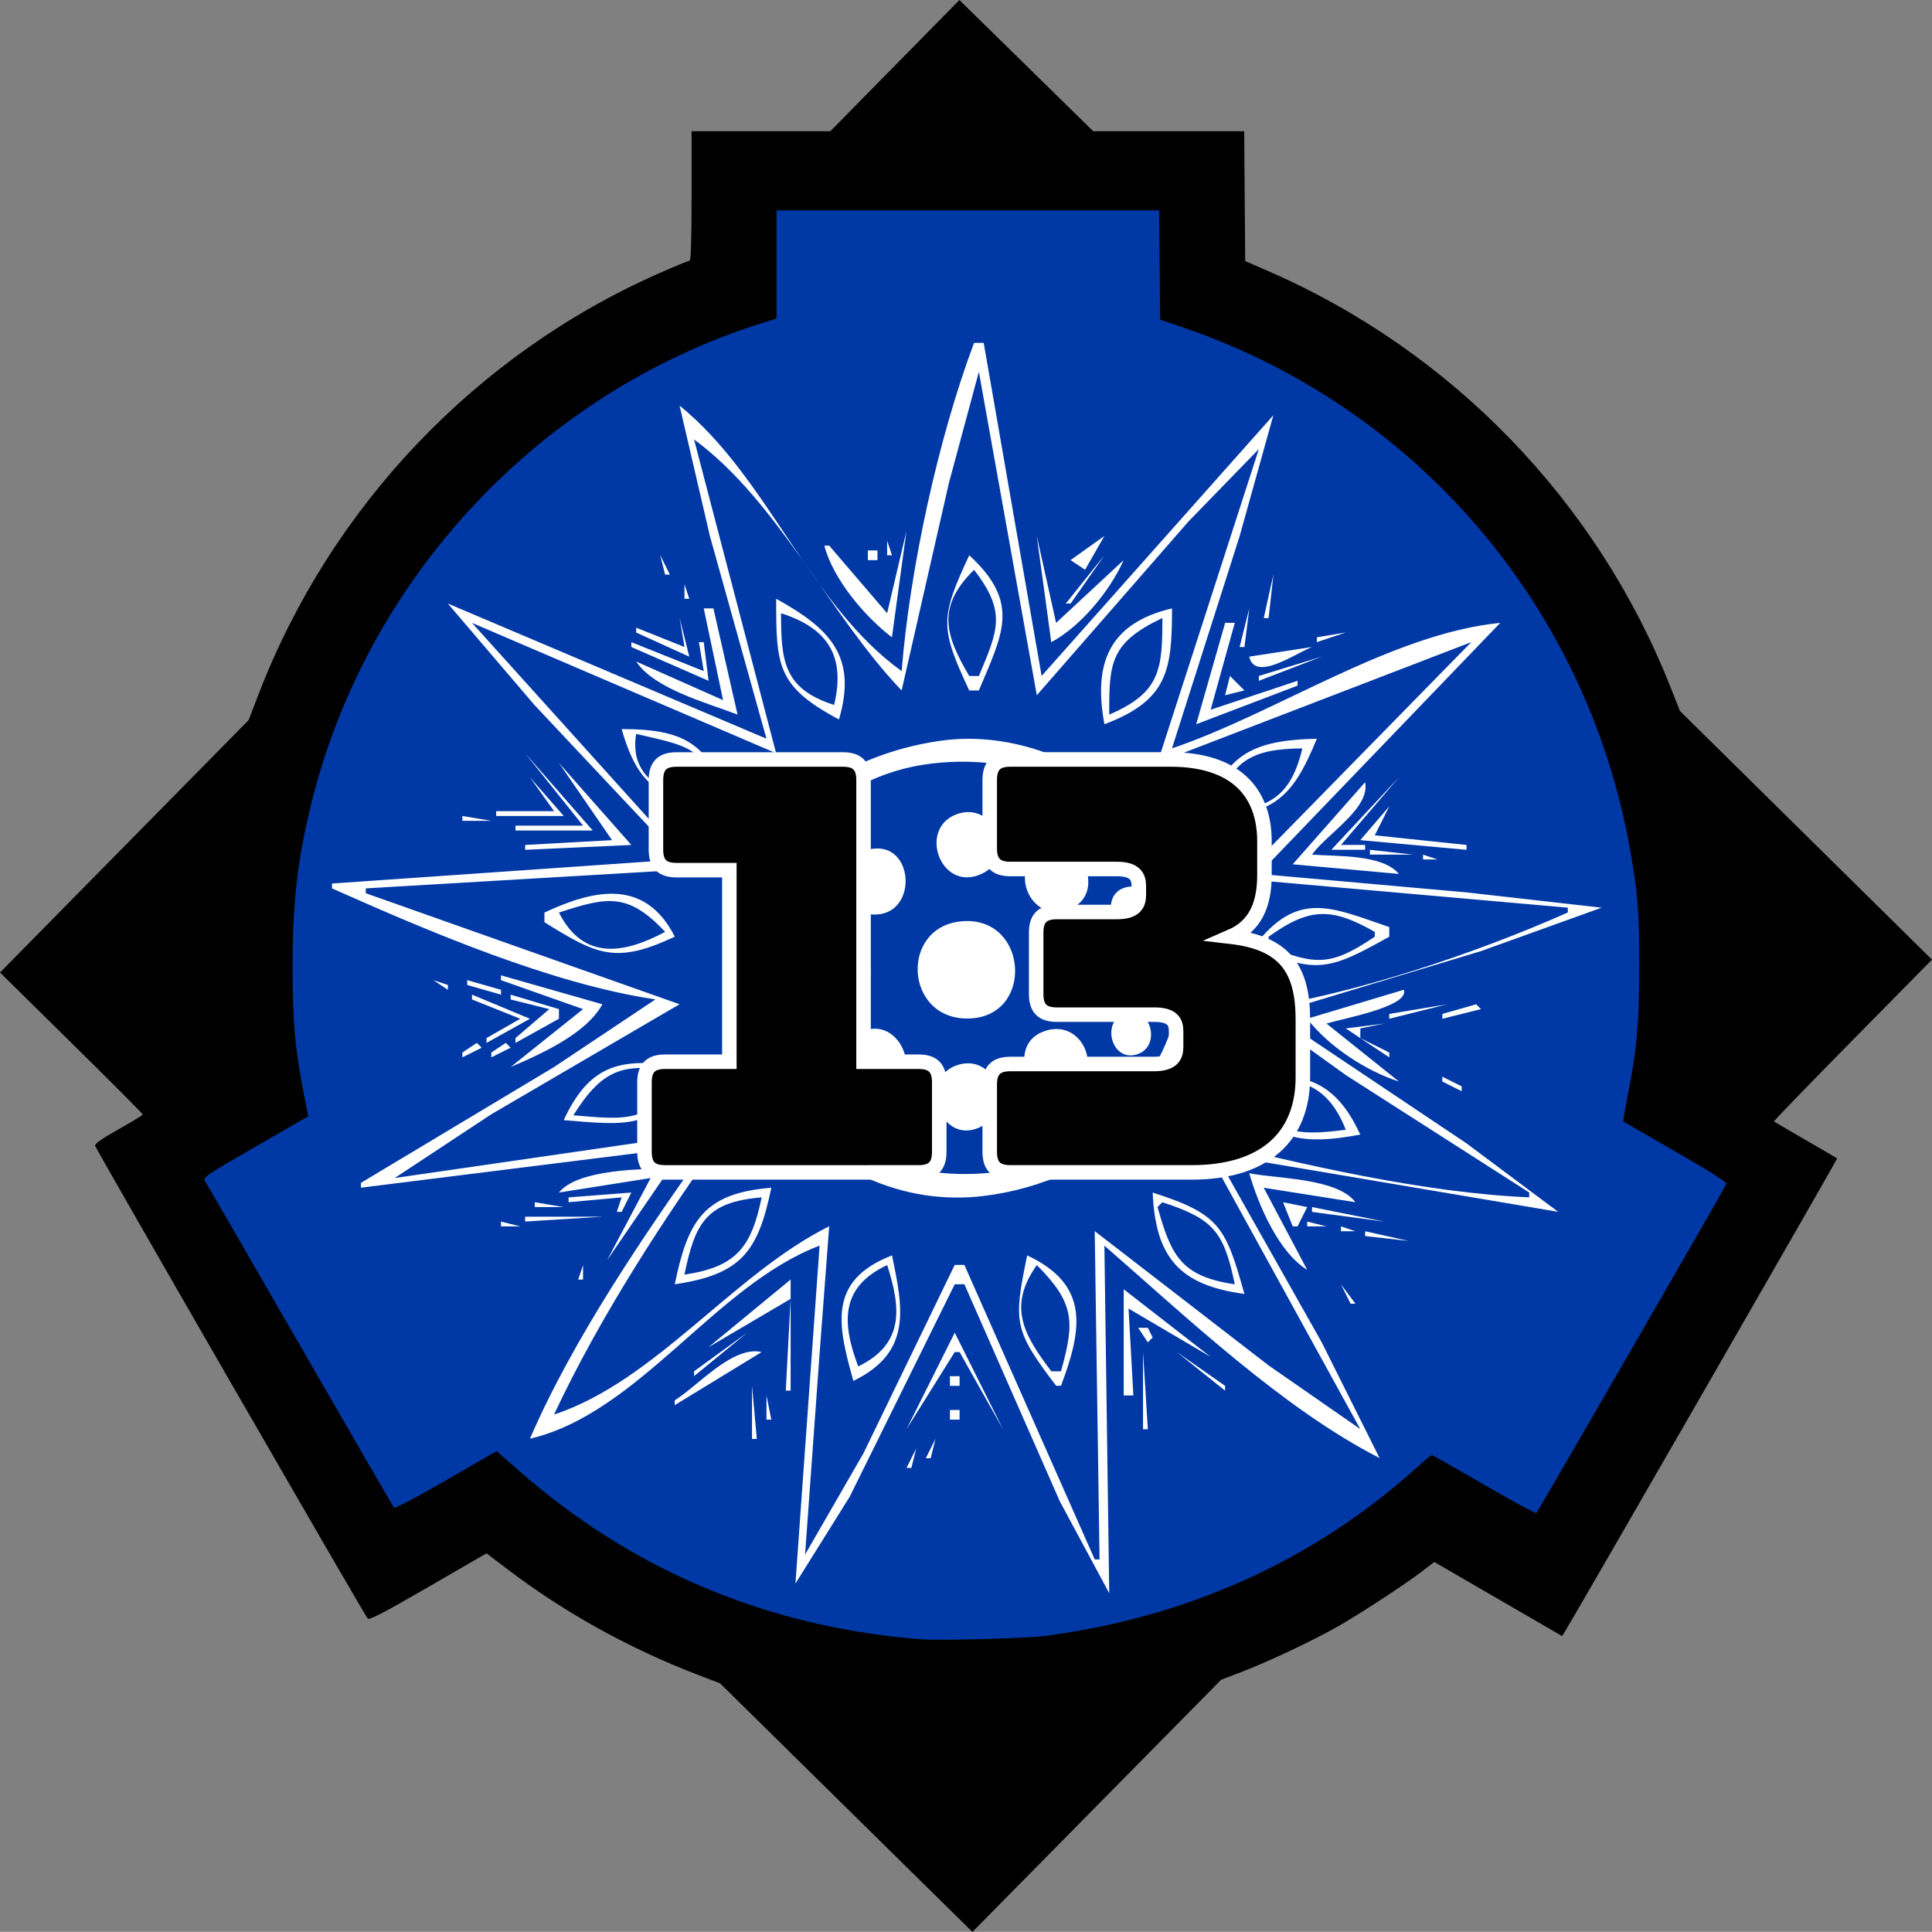
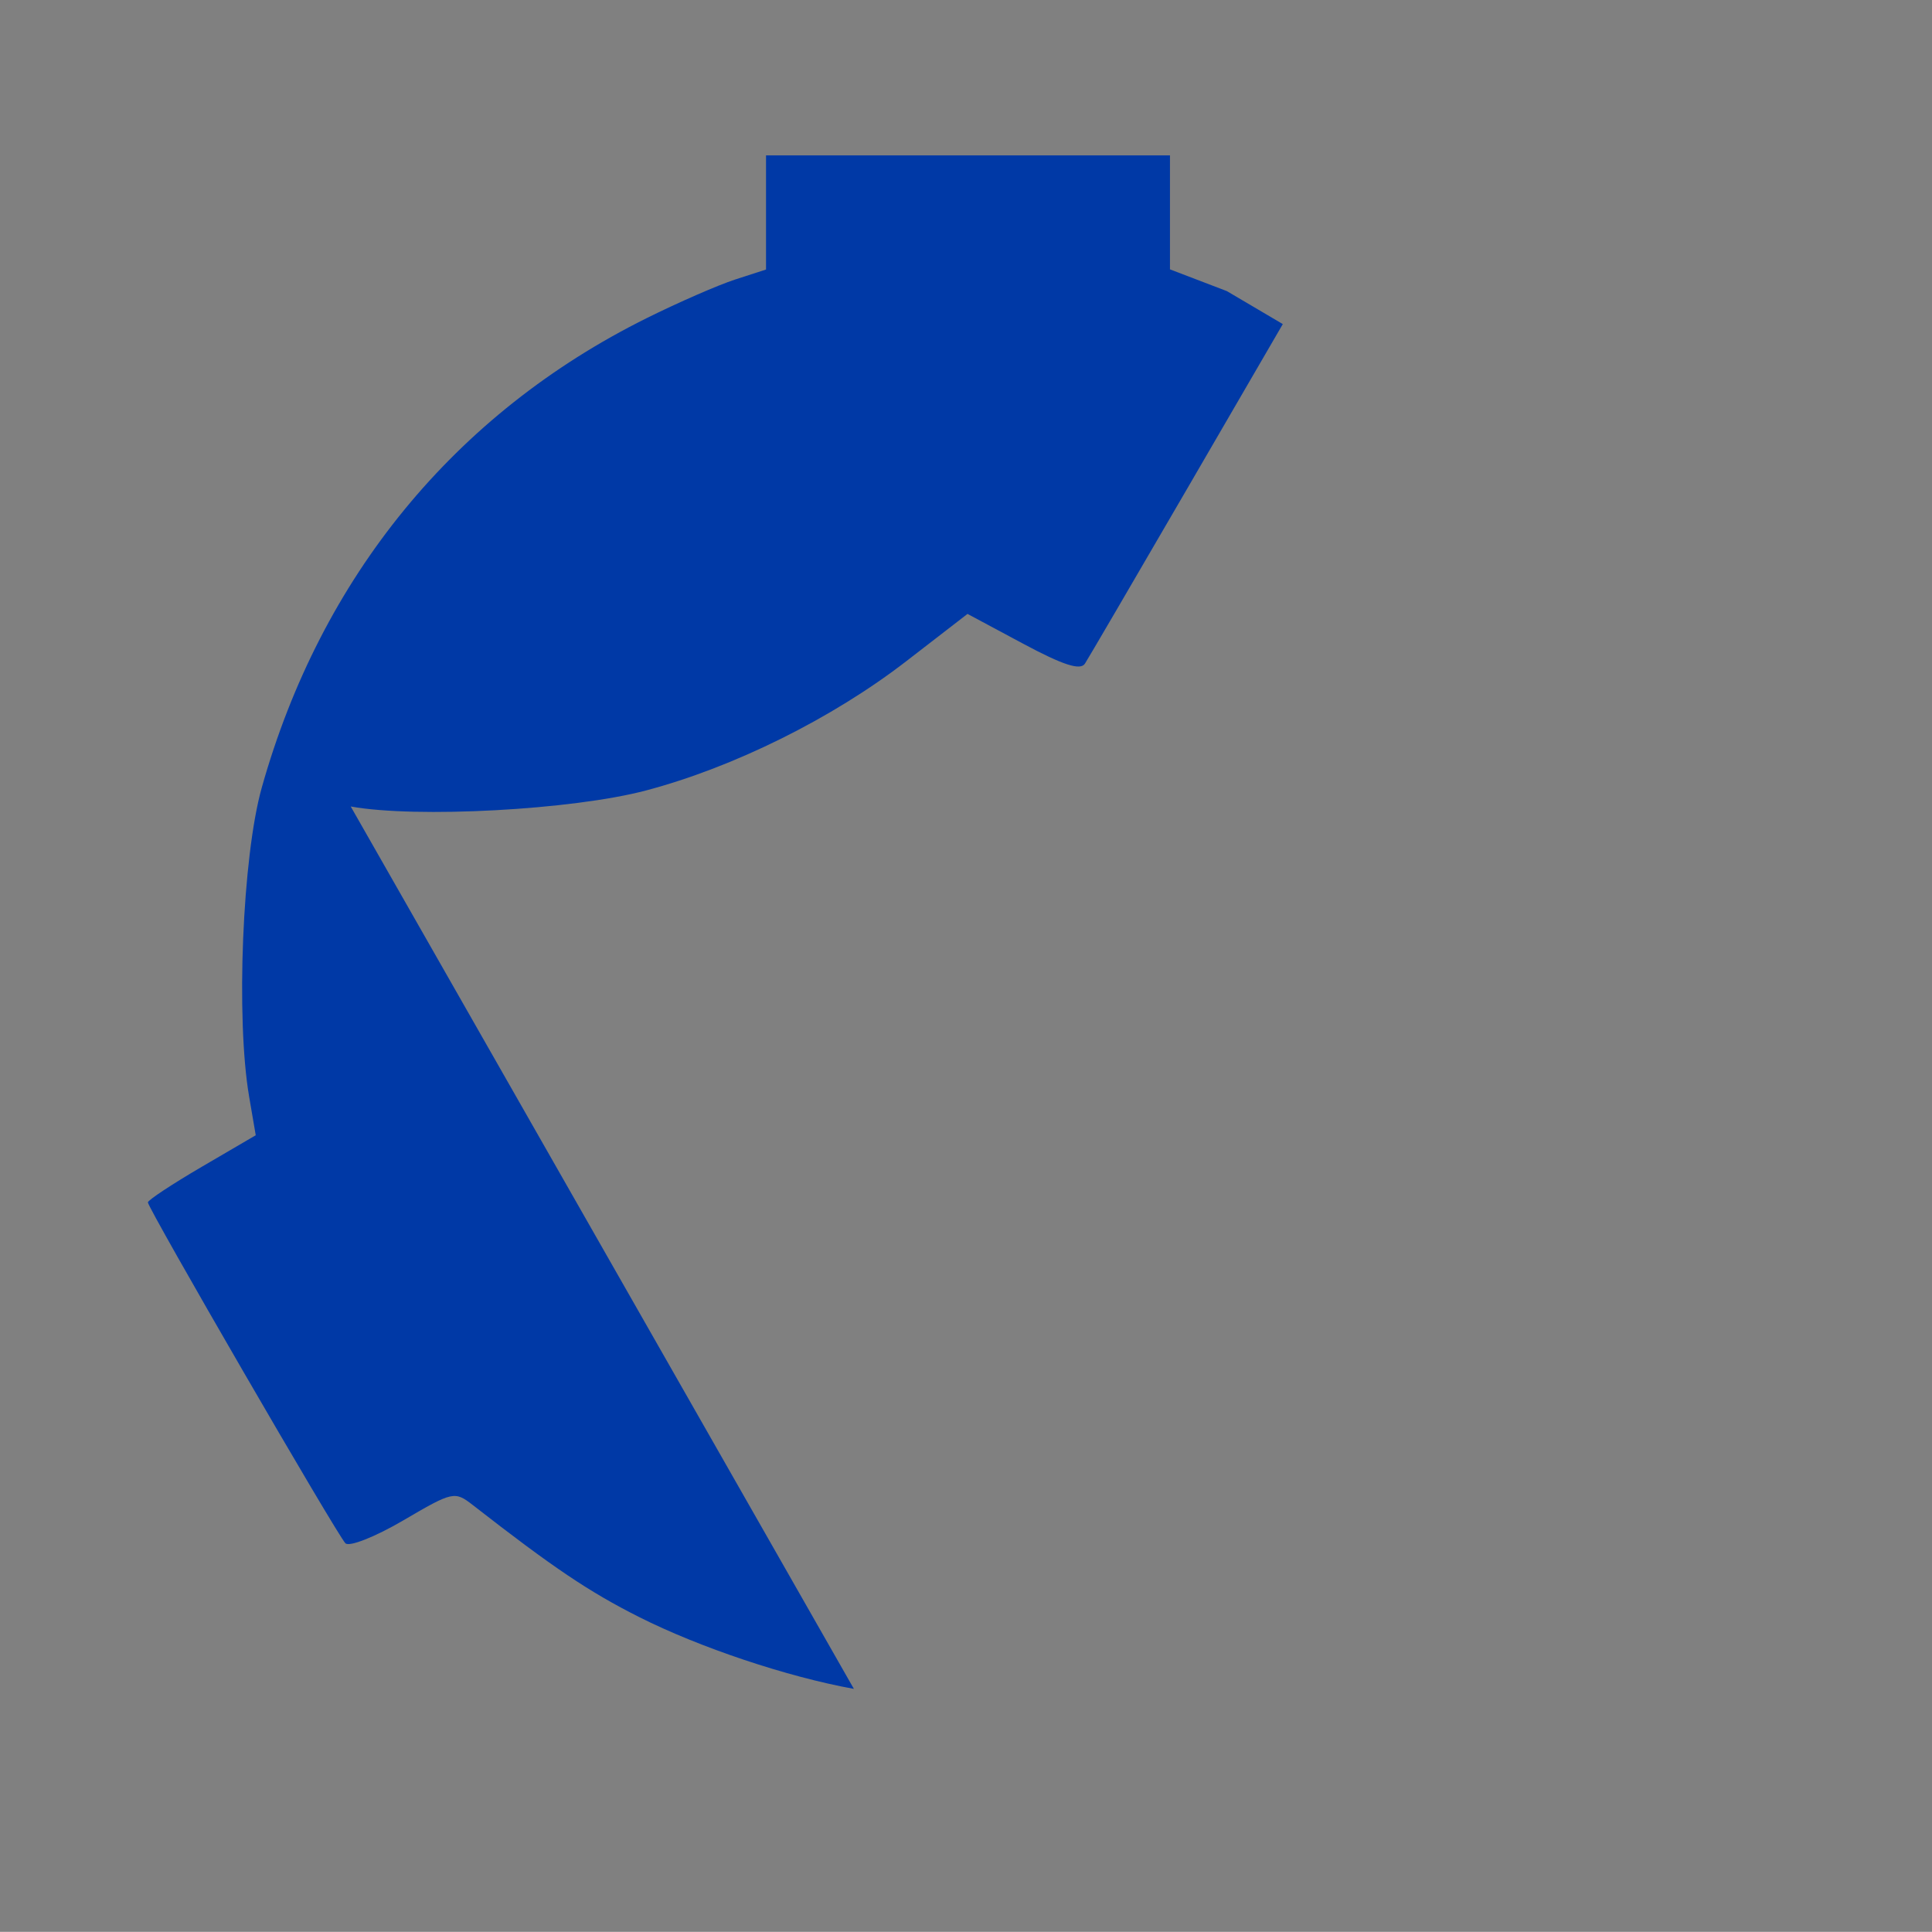
<svg xmlns="http://www.w3.org/2000/svg" width="133.1mm" height="133.09mm" version="1.1" viewBox="0 0 133.1 133.09">
  <rect x="0" y="0" width="133.1" height="133.09" fill="#808080" stroke="none" />
  <title>Facility-13</title>
  <defs>
    <clipPath id="clipPath1135">
-       <ellipse cx="-20.244" cy="189.8" rx="36.705" ry="37.233" fill="none" stroke="#000" stroke-linecap="round" stroke-width=".622" />
-     </clipPath>
+       </clipPath>
  </defs>
  <g transform="translate(68.068 -.059)">
-     <path d="m-9.241 116.41c-4.603-0.833-10.621-2.846-14.797-4.95-3.451-1.738-5.917-3.398-11.449-7.708-1.258-0.98-1.378-0.954-4.802 1.053-1.931 1.132-3.724 1.84-3.983 1.573-0.593-0.61-13.622-23.097-13.607-23.485 6e-3 -0.157 1.68-1.262 3.72-2.455l3.71-2.169-0.455-2.658c-0.921-5.385-0.467-16.531 0.867-21.28 4.083-14.534 13.303-25.786 26.507-32.348 2.187-1.087 4.934-2.286 6.105-2.666l2.13-0.69v-7.863h27.829v7.852l3.919 1.498c13.88 5.304 24.563 16.604 29.624 31.336 1.87 5.442 1.925 5.859 1.939 14.688 8e-3 4.998-0.158 9.854-0.369 10.791-0.366 1.626-0.207 1.808 3.471 3.976l3.855 2.272-6.599 11.359c-3.63 6.247-6.795 11.663-7.033 12.034-0.312 0.486-1.508 0.1-4.261-1.376l-3.828-2.051-4.212 3.254c-5.106 3.945-11.885 7.311-17.955 8.915-5.054 1.335-15.808 1.917-20.325 1.099z" fill="#0039a6" />
-     <path d="m-9.77 124.59-8.694-8.565-1.479-0.565c-4.731-1.808-9.24-4.306-13.168-7.295l-1.439-1.095-4.019 2.327c-3.065 1.774-4.055 2.289-4.168 2.168-0.216-0.231-18.719-32.327-18.777-32.57-0.034-0.143 0.452-0.485 1.615-1.137 0.914-0.513 1.664-0.971 1.665-1.019 0.002-0.048-2.21-2.268-4.915-4.934l-4.918-4.848 17.123-17.382 0.7-1.817c4.968-12.899 14.989-23.424 27.588-28.975 1.08-0.476 2.024-0.865 2.098-0.865 0.088 0 0.135-1.538 0.135-4.46v-4.46h9.559l8.892-9.036 9.216 9.036h10.403l0.07 8.948 1.597 0.695c12.643 5.504 22.654 15.862 27.708 28.667l0.645 1.634 2.331 2.298c1.282 1.264 5.188 5.118 8.681 8.565l6.35 6.266-5.468 5.549c-3.008 3.052-5.446 5.57-5.418 5.597 0.028 0.026 1.009 0.601 2.18 1.278 1.171 0.676 2.15 1.247 2.175 1.268 0.037 0.031-17.991 31.366-18.732 32.558l-0.217 0.35-8.806-5.105-0.856 0.657c-1.154 0.886-4.301 2.944-5.811 3.8-1.69 0.958-4.731 2.396-6.523 3.084l-1.494 0.574-2.306 2.338c-1.268 1.286-5.124 5.195-8.568 8.687l-6.262 6.348zm13.775-11.839c9.694-1.276 18.36-5.176 25.294-11.381 0.659-0.59 1.229-1.074 1.267-1.076 0.038-3e-3 1.655 0.915 3.594 2.039s3.566 2.008 3.615 1.964c0.107-0.095 12.988-22.398 13.09-22.664 0.049-0.128-1.008-0.803-3.493-2.23-1.96-1.126-3.582-2.062-3.604-2.081-0.022-0.019 0.111-0.812 0.296-1.762 0.646-3.315 0.791-4.908 0.8-8.818 9e-3 -3.868-0.101-5.238-0.675-8.387-3.029-16.638-14.736-30.254-30.714-35.724l-1.617-0.554-0.071-7.521h-26.355v7.444l-1.065 0.336c-15.177 4.795-27.058 17.425-30.938 32.89-0.995 3.967-1.343 6.946-1.339 11.449 0.004 3.807 0.165 5.627 0.774 8.739l0.303 1.551-3.639 2.097c-3.497 2.016-3.632 2.108-3.46 2.377 0.098 0.154 3.044 5.252 6.546 11.329 3.502 6.077 6.413 11.101 6.468 11.165 0.056 0.063 1.667-0.789 3.581-1.895l3.48-2.01 1.557 1.365c7.833 6.87 17.133 10.77 27.649 11.596 1.381 0.108 7.247-0.053 8.653-0.238z" stroke-width=".133" />
-     <path transform="matrix(1.257 0 0 1.257 23.93 -171.46)" d="m-22.978 148.21c-10.247 1.346-19.481 4.56-26.984 12.062-16.03 16.03-16.03 43.229 0 59.259 5.344 5.344 12.056 8.916 19.311 10.821 5.013 1.316 10.207 1.636 15.346 1.014 20.25-2.454 35.876-19.528 36.767-39.877 1.018-23.243-20.239-46.458-44.44-43.279m-0.794 3.932c4.059-0.48 8.212 0.073 12.171 0.927 4.051 0.875 7.867 2.517 11.377 4.706 22.708 14.165 23.533 48.323 1.323 63.415-5.411 3.676-11.526 5.707-17.992 6.472-4.046 0.479-8.227-0.049-12.171-0.928-4.23-0.944-8.283-2.679-11.906-5.045-22.171-14.48-22.859-48.082-0.794-63.075 5.39-3.663 11.55-5.709 17.992-6.472m3.969 3.099c-1.969 5.248-3.524 12.401-3.969 17.992-5.073-3.649-7.319-10.627-12.171-14.552l1.661 7.144 3.101 11.112-17.462-7.408 4.739 5.552 7.961 8.471-19.05 1.323v0.265c5.248 2.337 12.049 5.247 17.727 6.085l-5.556 3.707-10.583 6.347v0.265l19.05-2.381c-3.456 4.839-7.436 10.684-9.79 16.14 5.976-1.404 10.143-8.41 15.875-10.583l-1.323 18.521 2.976-4.763 5.755-11.642h0.529l5.234 11.906 2.704 5.027-0.265-19.05c4.484 3.905 9.787 8.939 15.081 11.642l-3.175-6.35-5.821-10.319 18.785 3.175-5.027-3.755-10.583-7.093 11.377-3.44 6.615-2.381-7.408-0.839-11.377-1.013 13.229-13.758c-5.997 0.601-12.276 4.946-17.992 6.879l3.711-11.642 1.845-6.615-12.7 14.288-3.175-18.256h-0.529m0.265 1.587 3.175 17.727 8.313-9.525 3.857-3.969-5.556 17.198 17.198-6.615-12.7 12.965 17.992 1.587v0.265c-5.074 2.249-11.706 4.481-17.198 5.292l5.027 3.616 10.054 6.438v0.265c-5.798-0.249-12.355-1.786-17.992-3.175l8.731 15.875-5.027-3.492-9.525-7.356 0.265 17.992h-0.265l-7.144-16.14h-0.529l-4.999 10.319-3.203 5.556 0.783-10.848 0.539-7.144c-5.276 2.624-9.5 8.468-15.081 10.319 2.48-5.305 6.082-10.874 9.525-15.61l-18.256 2.646 5.292-3.493 10.319-6.032-17.198-6.085v-0.265l17.992-1.058-12.171-13.494 16.669 7.144-4.498-17.198c4.608 3.392 7.417 9.617 11.377 13.758l2.593-11.377 1.64-6.085m4.233 5.556 0.265 0.265-0.265-0.265m-13.494 0.529 1.852 2.117-1.852-2.117m4.233 0.265 0.265 0.265-0.265-0.265m13.229 1.058-1.058 1.323 1.058-1.323m-16.933 0.529 2.381 2.91-2.381-2.91m1.323 0.529 0.529 0.529-0.529-0.529m15.61 0-1.058 1.323 1.058-1.323m-12.171 0.265-1.058 4.498-3.175-3.704h-0.265c0.479 1.842 2.209 3.88 3.704 5.027l0.794-5.821m7.144 0.265 0.794 5.821c1.63-0.87 3.22-2.819 3.969-4.498l-3.704 3.44-1.058-4.763m3.704 0-1.852 1.323 0.794 0.529 1.058-1.852m-11.906 0.265v0.794h0.265l-0.265-0.794m-1.058 0.529v0.529h0.529v-0.529h-0.529m-11.377 0.265 0.265 1.058h0.265l-0.529-1.058m16.933 0c-1.604 3.437-1.601 3.979 0 7.408h0.529c1.276-3.066 2.33-4.788-0.529-7.408m4.851 0.176 0.088 0.176-0.088-0.176m2.558-0.176-2.117 2.646h0.265l1.852-2.646m-7.144 0.794c1.789 2.329 1.318 3.291 0.265 5.821h-0.529c-1.334-2.262-1.794-3.79 0.265-5.821m-6.085 0.265 1.058 1.058-1.058-1.058m22.49 0-0.529 2.381h0.265l0.265-2.381m-32.985 0.441 0.088 0.176-0.088-0.176m0.706 0.088v0.794h0.265l-0.265-0.794m5.027 0.794c0 3.643 0.011 4.79 3.44 6.615 1.032-3.492-0.542-5.007-3.44-6.615m-5.468 0.441 0.088 0.176-0.088-0.176m1.499 0.088 1.058 5.027-4.763-2.117c1.001 1.514 3.893 2.265 5.556 2.91l-1.323-5.821h-0.529m21.96 6.35c3.48-1.317 3.704-2.961 3.704-6.35-3.532 0.83-4.307 3.102-3.704 6.35m7.938-6.35-0.529 2.117h0.265l0.265-2.117m-35.454 0.265 0.265 0.265-0.265-0.265m12.7 5.027c-2.778-0.885-2.91-2.425-2.91-5.027 2.609 0.831 3.536 2.397 2.91 5.027m-8.467-4.763 0.265 1.587-2.646-1.058v0.265l2.91 1.323-0.529-2.117m26.458 0c0 2.825-0.107 4.082-2.91 5.292-0.024-2.863 0.075-3.95 2.91-5.292m-29.369 0.265 0.265 0.265-0.265-0.265m32.808 0-1.587 5.556 5.556-2.117v-0.265l-4.763 1.587 1.323-4.763h-0.529m1.94 0.176 0.088 0.176-0.088-0.176m3.087 0.617v0.265l1.587-0.529-1.587 0.265m-34.131-0.265 0.265 0.265-0.265-0.265m-3.969 0.265 0.265 0.265-0.265-0.265m0.529 0.265v0.265l4.233 1.852-0.265-2.117h-0.265l0.265 1.587-3.969-1.587m34.131 0 0.265 0.265-0.265-0.265m-0.265 0.794c0.307 1.403 2.538-0.177 3.44-0.529l-3.44 0.529m0.529 1.058v0.265l3.44-1.323-3.44 1.058m-1.587 0-0.265 1.058 1.058-0.265-0.794-0.794m1.058 0.265 0.265 0.265-0.265-0.265m-34.396 2.646c1.056 3.695 2.47 3.698 5.821 4.498l0.265-0.265c-1.367-3.332-2.39-4.223-6.085-4.233m0.794 0.265c2.597 0.625 4.043 0.669 4.498 3.704-2.156-0.093-4.965-0.902-4.498-3.704m-7.673 0.265 0.265 0.265-0.265-0.265m24.342 0.113c-2.217 0.318-4.334 1.06-6.149 2.223-2.215 1.419-3.983 3.465-4.939 6.131-3.028 8.441 4.534 17.687 13.47 16.593 6.458-0.791 11.64-5.426 12.122-12.095 0.543-7.51-7.311-13.881-14.503-12.851m14.552 4.385c3.678-0.465 4.658-1.019 6.085-4.498-3.571 0.074-5.233 0.9-6.085 4.498m5.292-3.969c-0.664 2.796-2.011 3.417-4.763 3.44 0.789-2.759 1.957-3.416 4.763-3.44m-43.303 0.441 0.088 0.176-0.088-0.176m0.706-0.176 3.175 3.969h-3.704v0.265h4.233l-3.704-4.233m1.852 0.529 2.91 4.233-4.763 0.265v0.265l5.821-0.265-3.969-4.498m20.108 0.079c4.523-0.652 9.268 0.901 12.003 4.683 5.039 6.967 0.204 16.58-8.034 17.651-4.458 0.579-9.044-0.961-11.739-4.686-4.926-6.811-0.39-16.472 7.77-17.648m27.517 0.185 0.265 0.265-0.265-0.265m-49.212 0.529 1.323 1.852h-3.175v0.265h3.704l-1.852-2.117m47.625 0-3.704 3.969h1.852v-0.265h-1.323l3.175-3.704m-1.852 0.265-3.969 4.498 5.821 0.529c-0.918-1.091-3.401-0.951-4.763-1.058 0.793-1.125 3.202-2.531 2.91-3.969m1.323 1.323-1.587 1.852 5.821 0.529v-0.265l-5.027-0.529 0.794-1.587m-23.784 0.462c-1.988 0.813-0.842 4.102 1.282 3.306 2.248-0.842 0.882-4.191-1.282-3.306m-27.016 0.067v0.265h1.587l-1.587-0.265m22.49 1.796c-2.221 0.296-2.023 3.772 0.261 3.6 2.2-0.166 1.984-3.899-0.261-3.6m9.536 0c-2.275 0.775-0.999 4.245 1.282 3.299 1.983-0.822 0.724-3.983-1.282-3.299m17.715 0.057v0.265h2.381l-2.381-0.265m2.91 0.265v0.265h0.794l-0.794-0.265m-34.601 1.796c-1.421 0.566-0.4 2.836 0.938 2.151 1.328-0.68 0.484-2.717-0.938-2.151m18.235 0.017c-1.359 0.445-0.693 2.727 0.718 2.245 1.35-0.461 0.711-2.714-0.718-2.245m-31.788 1.362v0.529c2.897 1.804 3.913 2.304 7.144 0.794-1.63-3.218-4.431-2.591-7.144-1.323m6.615 1.058c-2.243 1.194-4.471 1.6-5.821-1.058 2.625-0.856 3.781-1.123 5.821 1.058m32.279 0.794c3.399 1.611 4.22 1.246 7.408-0.529v-0.529c-3.164-1.071-5.012-2.066-7.408 1.058m6.615-0.794v0.265c-2.369 1.598-3.225 1.594-5.821 0.529v-0.529c2.227-1.593 3.426-1.628 5.821-0.265m-22.49-0.59c-3.576 0.159-3.344 5.45 0.265 5.337 3.541-0.111 3.236-5.493-0.265-5.337m-7.898 1.127c-1.851 1.085-0.11 4.116 1.784 3.116 2.173-1.146 0.294-4.335-1.784-3.116m14.277-0.075c-1.991 0.814-0.831 4.105 1.282 3.343 2.255-0.813 0.901-4.236-1.282-3.343m-31.779 1.919v0.265l4.498 1.587-3.969 3.175c1.669-0.719 4.133-1.811 5.027-3.44l-5.556-1.587m-3.704 0.265 0.794 0.529v-0.265l-0.794-0.265m1.852 0v0.265l1.852 0.529v-0.265l-1.852-0.529m-0.617 0.617 0.176 0.088-0.176-0.088m51.947-0.088-5.292 1.587c1.165 1.509 3.21 2.86 5.027 3.44l-3.969-3.175c0.843-0.269 4.576-0.93 4.233-1.852m-51.065 0.265v0.265l2.646 1.058-1.852 1.058v0.265l2.381-1.323-3.175-1.323m2.117 0v0.265l2.117 0.529-1.852 1.587v0.265l2.381-1.323v-0.529l-2.646-0.794m48.154 1.058v0.265l3.175-0.794-3.175 0.529m4.763-0.529-1.852 0.529v0.265l2.117-0.529-0.265-0.265m-37.511 0.477c-1.31 0.482-0.678 2.664 0.709 2.245 1.496-0.452 0.746-2.78-0.709-2.245m18.256 0.013c-1.333 0.451-0.728 2.732 0.696 2.245 1.337-0.456 0.717-2.724-0.696-2.245m12.112 0.833 2.381 1.587v-0.265l-1.587-0.794v-0.529l1.323-0.265-2.117 0.265m1.852 0.529 3.175-0.794-3.175 0.794m-28.536-0.257c-1.848 1.079-0.188 4.265 1.753 3.119 1.87-1.105 0.262-4.295-1.753-3.119m10.044-0.075c-1.96 0.813-0.692 3.973 1.282 3.299 2.305-0.787 1.023-4.255-1.282-3.299m-30.985 0.596-0.794 0.529v0.265l1.058-0.529-0.265-0.265m1.587 0-0.794 0.529v0.265l1.058-0.529-0.265-0.265m48.683 0 0.529 0.529-0.529-0.529m-51.594 0.794 0.265 0.265-0.265-0.265m1.587 0 0.265 0.265-0.265-0.265m4.498 3.44c3.247 0.256 5.363 0.67 6.879-2.91-3.287-0.424-5.262-0.578-6.879 2.91m-5.027-3.175 0.265 0.265-0.265-0.265m11.112 0.529c-1.007 2.963-3.001 2.583-5.556 2.381 1.58-2.527 2.758-2.924 5.556-2.381m15.375-0.329c-2.009 0.793-0.843 4.301 1.282 3.395 2.163-0.922 0.891-4.253-1.282-3.395m24.313-0.201 0.529 0.529-0.529-0.529m1.587 0.265 0.529 0.529-0.529-0.529m-10.583 0.794c1.658 3.249 3.553 3.528 6.879 2.91-1.544-3.371-3.624-3.524-6.879-2.91m9.79-0.529 0.265 0.265-0.265-0.265m-3.704 3.175c-2.583 0.327-4.144 0.33-5.292-2.381 2.493-0.757 4.298-0.184 5.292 2.381m5.292-2.91v0.265l1.058 0.529v-0.265l-1.058-0.529m-0.794 0.265 0.265 0.265-0.265-0.265m-47.625 6.085 5.027-0.794-2.381 4.498 3.44-5.027c-1.58 0.033-5.055 0.048-6.085 1.323m37.835-1.058c0.498 1.728 1.606 4.332 3.175 5.292l-2.381-4.498 5.027 0.794c-1.007-1.323-4.231-1.279-5.821-1.587m-31.485 6.085c3.655-0.54 4.568-1.794 5.292-5.292-3.732 0.305-4.575 1.831-5.292 5.292m-5.821-4.763v0.265l2.91-0.265-0.265 0.794h0.265l0.529-1.058-3.44 0.265m32.015-0.265c0.153 3.557 1.462 5.074 5.027 5.556-1.028-3.657-1.329-4.374-5.027-5.556m-21.431 0.265c-0.562 2.723-1.378 3.812-4.233 4.233 0.584-2.829 1.191-3.985 4.233-4.233m-12.435 0.265v0.265h1.587l-1.587-0.265m38.365 4.498c-2.939-0.434-3.481-1.561-4.233-4.233l0.265-0.265c2.789 0.907 3.373 1.609 3.969 4.498m2.646-4.498 0.529 1.323h0.265l0.529-1.058-1.323-0.265m-41.54 0.794v0.265l4.233-0.265h-4.233m43.127-0.529v0.265l3.969 0.529-3.969-0.794m-38.365 0.529 0.265 0.265-0.265-0.265m-6.085 0.265v0.265h1.058l-1.058-0.265m44.185 0v0.265h1.058l-1.058-0.265m1.852 0.265v0.265h0.794l-0.794-0.265m1.323 0.265v0.265l2.381 0.265-2.381-0.529m-3.44 0.265 0.265 0.265-0.265-0.265m-38.629 0.265 0.265 0.265-0.265-0.265m-1.058 0.265-0.265 0.529 0.265-0.529m39.952 0 0.265 0.265-0.265-0.265m-24.871 7.408c3.233-1.576 2.716-3.974 2.117-6.879-3.554 1.377-2.97 3.848-2.117 6.879m9.525-6.879c-0.76 3.675-0.739 4.09 1.587 7.144h0.265c1.15-3.048 1.613-5.528-1.852-7.144m16.404 0 0.265 0.265-0.265-0.265m-41.54 0.265-1.058 1.852 1.058-1.852m0.794 0.265-0.265 0.794h0.265v-0.794m16.669 0c0.745 2.329 0.97 4.31-1.587 5.556-0.894-2.37-1.006-4.346 1.587-5.556m8.202 0c2.067 2.074 2.091 3.095 1.323 5.821h-0.529c-1.49-1.965-2.422-3.538-0.794-5.821m15.61 0.529 0.529 0.529-0.529-0.529m-29.104 0.265-4.498 3.704 4.498-2.646-0.265 5.027h0.265v-6.085m30.162 0.265 0.529 1.058h0.265l-0.794-1.058m-11.906 0.265v5.821h0.529l-0.265-4.763 4.498 2.646-4.763-3.704m-20.108 2.381 1.058-0.794-1.058 0.794m20.902-0.265 0.529 0.794 0.265-0.265-0.265-0.529h-0.529m-21.431 0.265-2.91 2.117v0.265l2.91-2.381m11.377 0-2.646 5.292 2.646-4.233h0.265l2.381 4.233-2.646-5.292m11.112 0.265 0.794 0.794-0.794-0.794m-26.458 3.44v0.265l4.763-2.91c-1.585-0.365-3.472 1.842-4.763 2.646m25.665-2.646v4.233h0.265l-0.265-4.233m1.852 0 2.646 2.117v-0.265l-2.646-1.852m-1.323 0.265 4.498 3.44-4.498-3.44m-11.112 1.058v0.529h0.529v-0.529h-0.529m-10.848 0.529v2.91h0.265l-0.265-2.91m0.794 0.529v1.323h0.265l-0.265-1.323m10.054 0.794v0.529h0.529v-0.529h-0.529m-1.058 0.529-0.265 0.529 0.265-0.529m0.265 1.058-0.529 1.058h0.265l0.265-1.058m-1.058 0.529-0.529 1.058h0.265l0.265-1.058m0.265 0.794 0.265 0.265-0.265-0.265m3.969 0 0.265 0.265-0.265-0.265m-4.233 0.529 0.265 0.265-0.265-0.265m-0.265 0.529-0.265 0.794z" clip-path="url(#clipPath1135)" fill="#fff" />
+     <path d="m-9.241 116.41c-4.603-0.833-10.621-2.846-14.797-4.95-3.451-1.738-5.917-3.398-11.449-7.708-1.258-0.98-1.378-0.954-4.802 1.053-1.931 1.132-3.724 1.84-3.983 1.573-0.593-0.61-13.622-23.097-13.607-23.485 6e-3 -0.157 1.68-1.262 3.72-2.455l3.71-2.169-0.455-2.658c-0.921-5.385-0.467-16.531 0.867-21.28 4.083-14.534 13.303-25.786 26.507-32.348 2.187-1.087 4.934-2.286 6.105-2.666l2.13-0.69v-7.863h27.829v7.852l3.919 1.498l3.855 2.272-6.599 11.359c-3.63 6.247-6.795 11.663-7.033 12.034-0.312 0.486-1.508 0.1-4.261-1.376l-3.828-2.051-4.212 3.254c-5.106 3.945-11.885 7.311-17.955 8.915-5.054 1.335-15.808 1.917-20.325 1.099z" fill="#0039a6" />
    <g stroke="#fff" aria-label="13">
-       <path d="m-4.783 80.829c0.988 0 1.422-0.435 1.422-1.422v-4.781c0-0.988-0.435-1.422-1.422-1.422h-3.793v-19.4c0-0.988-0.435-1.422-1.422-1.422h-11.458c-0.988 0-1.422 0.435-1.422 1.422v4.781c0 0.988 0.435 1.422 1.422 1.422h3.635v13.197h-4.425c-0.988 0-1.422 0.435-1.422 1.422v4.781c0 0.988 0.435 1.422 1.422 1.422z" />
-       <path d="m1.539 73.361c-0.988 0-1.422 0.435-1.422 1.422v4.623c0 0.988 0.435 1.422 1.422 1.422h12.486c5.057 0 7.665-2.489 7.665-6.559v-3.951c0-3.477-1.225-5.295-4.978-5.729 1.738-0.751 2.331-2.252 2.331-4.267v-2.292c0-3.477-2.094-5.65-6.48-5.65h-11.024c-0.988 0-1.422 0.435-1.422 1.422v4.702c0 0.988 0.435 1.422 1.422 1.422h7.349c1.264 0 1.501 0.553 1.501 1.185v0.593c0 0.632-0.237 1.185-1.501 1.185h-4.149c-0.988 0-1.422 0.435-1.422 1.422v4.228c0 0.988 0.435 1.422 1.422 1.422h6.717c1.264 0 1.501 0.514 1.501 1.146v1.067c0 0.632-0.237 1.185-1.501 1.185z" />
-     </g>
+       </g>
  </g>
</svg>